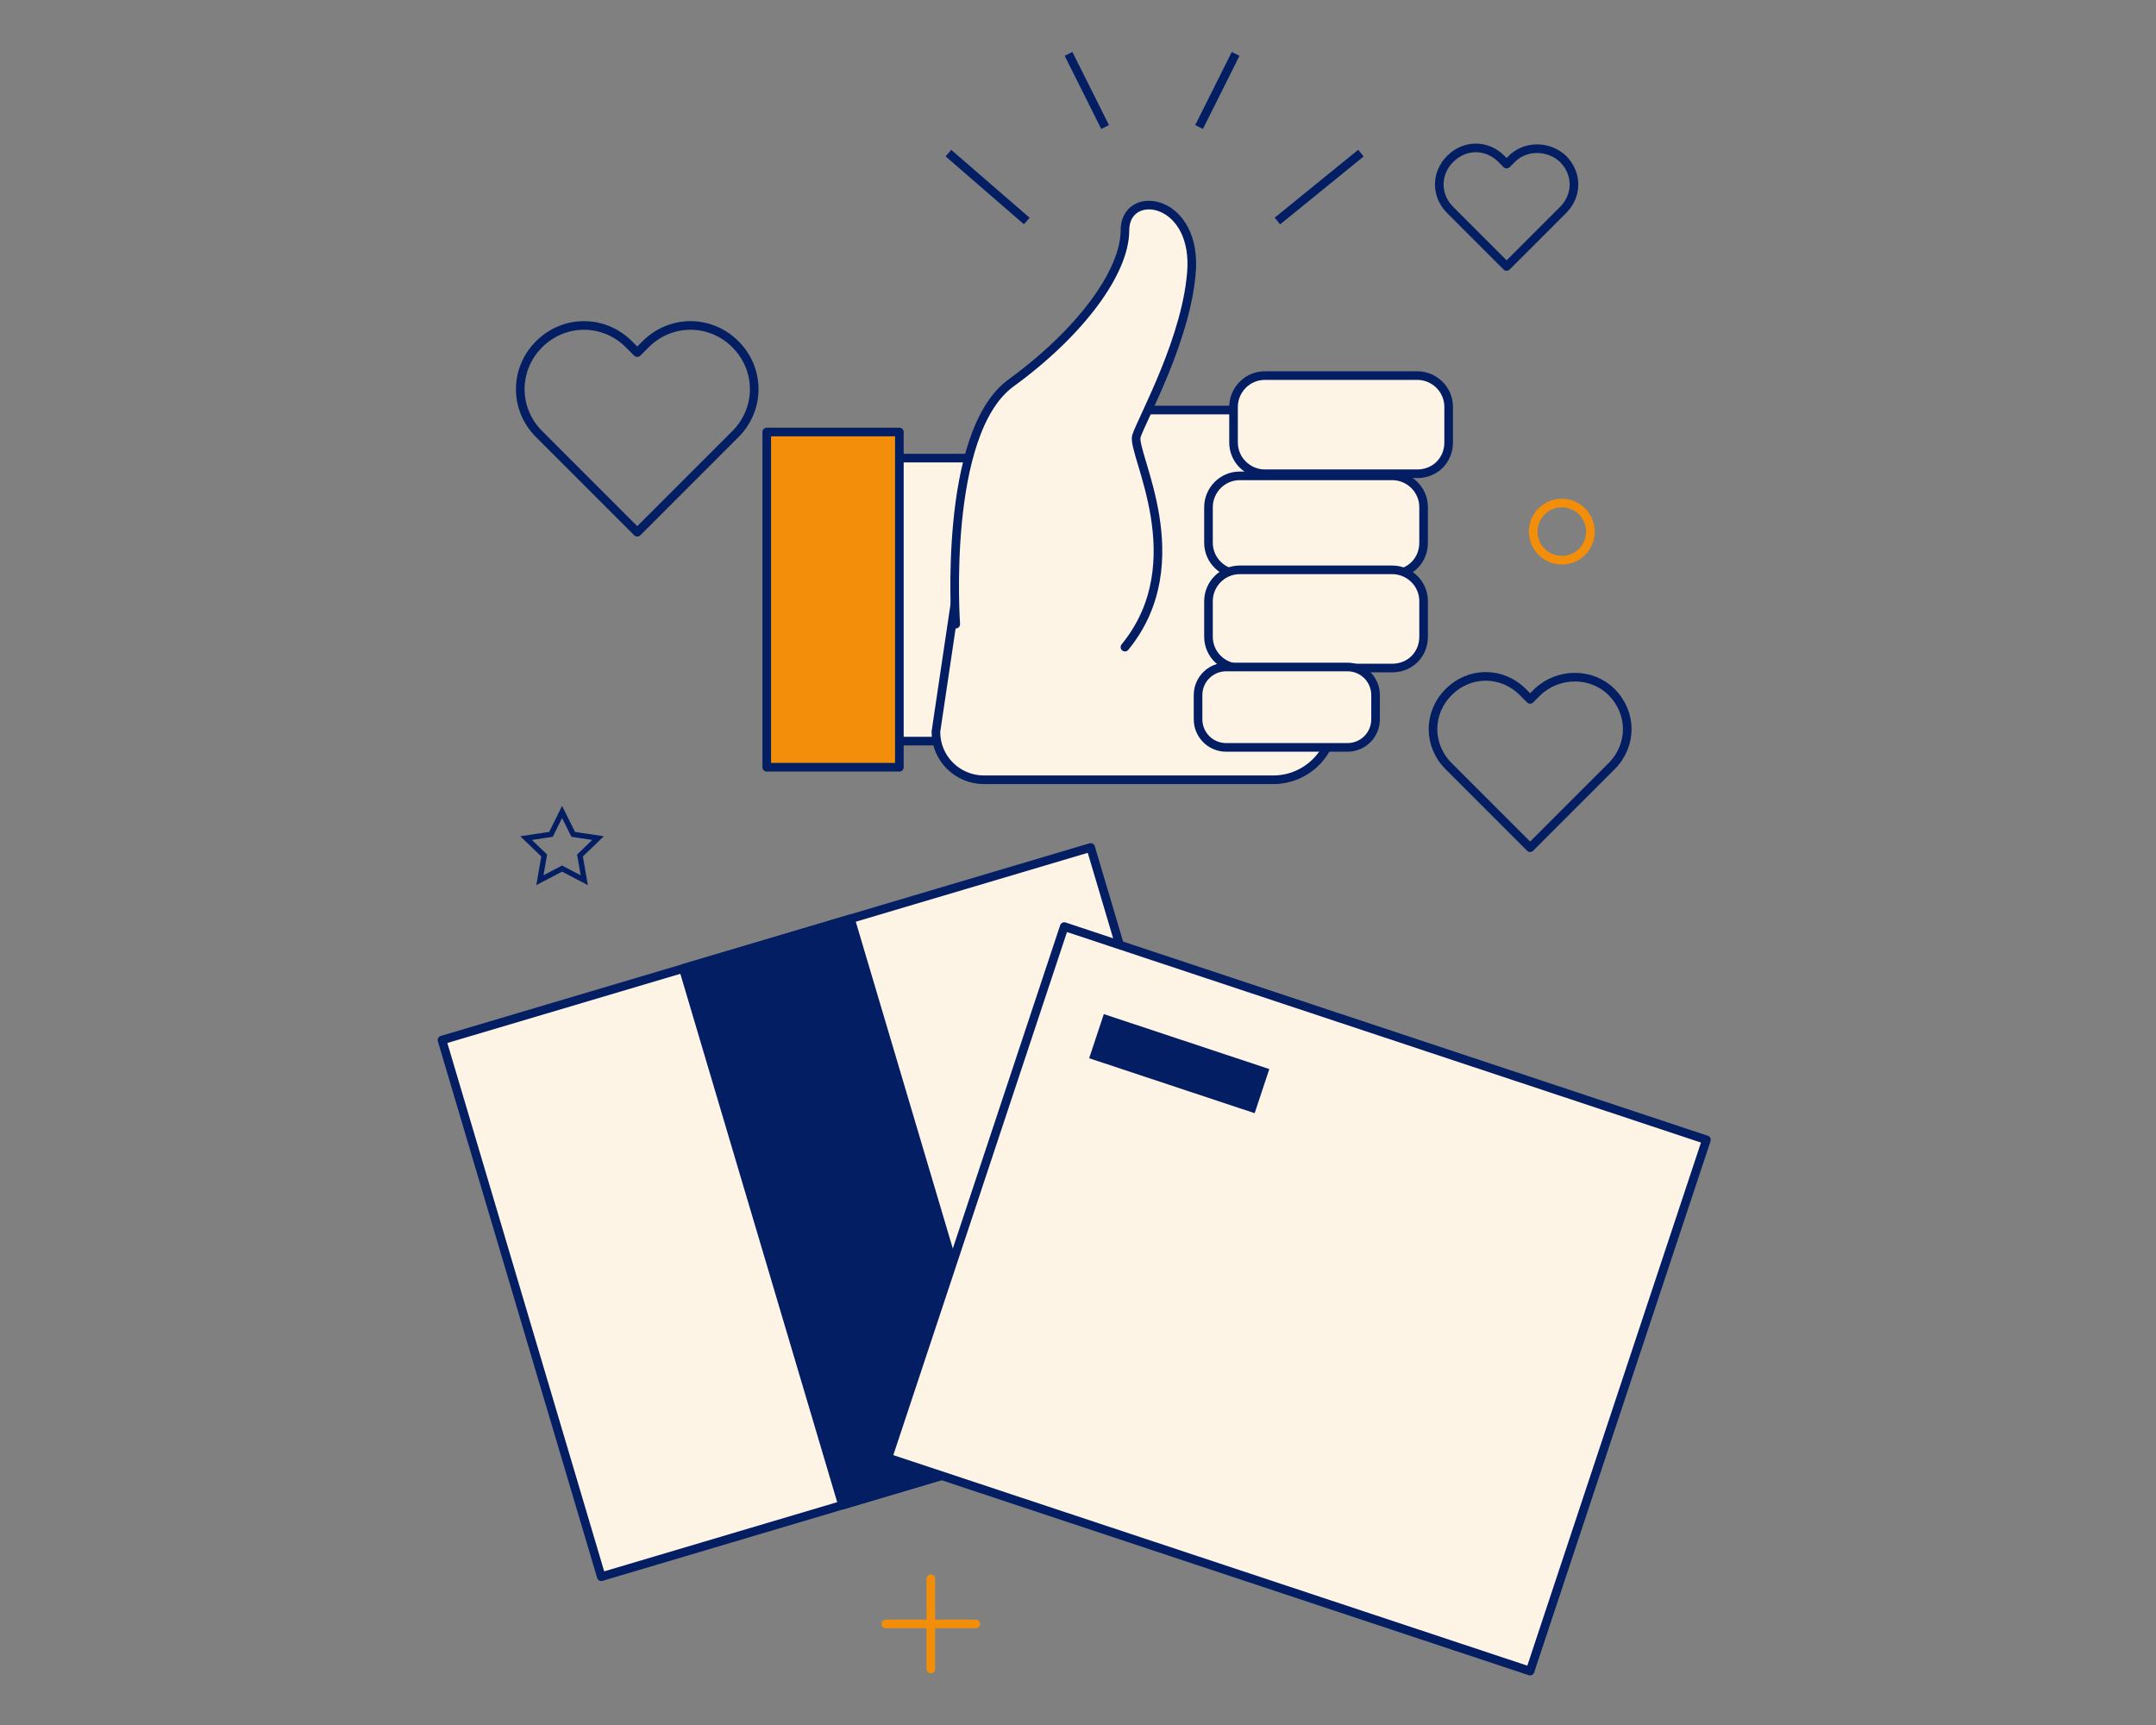
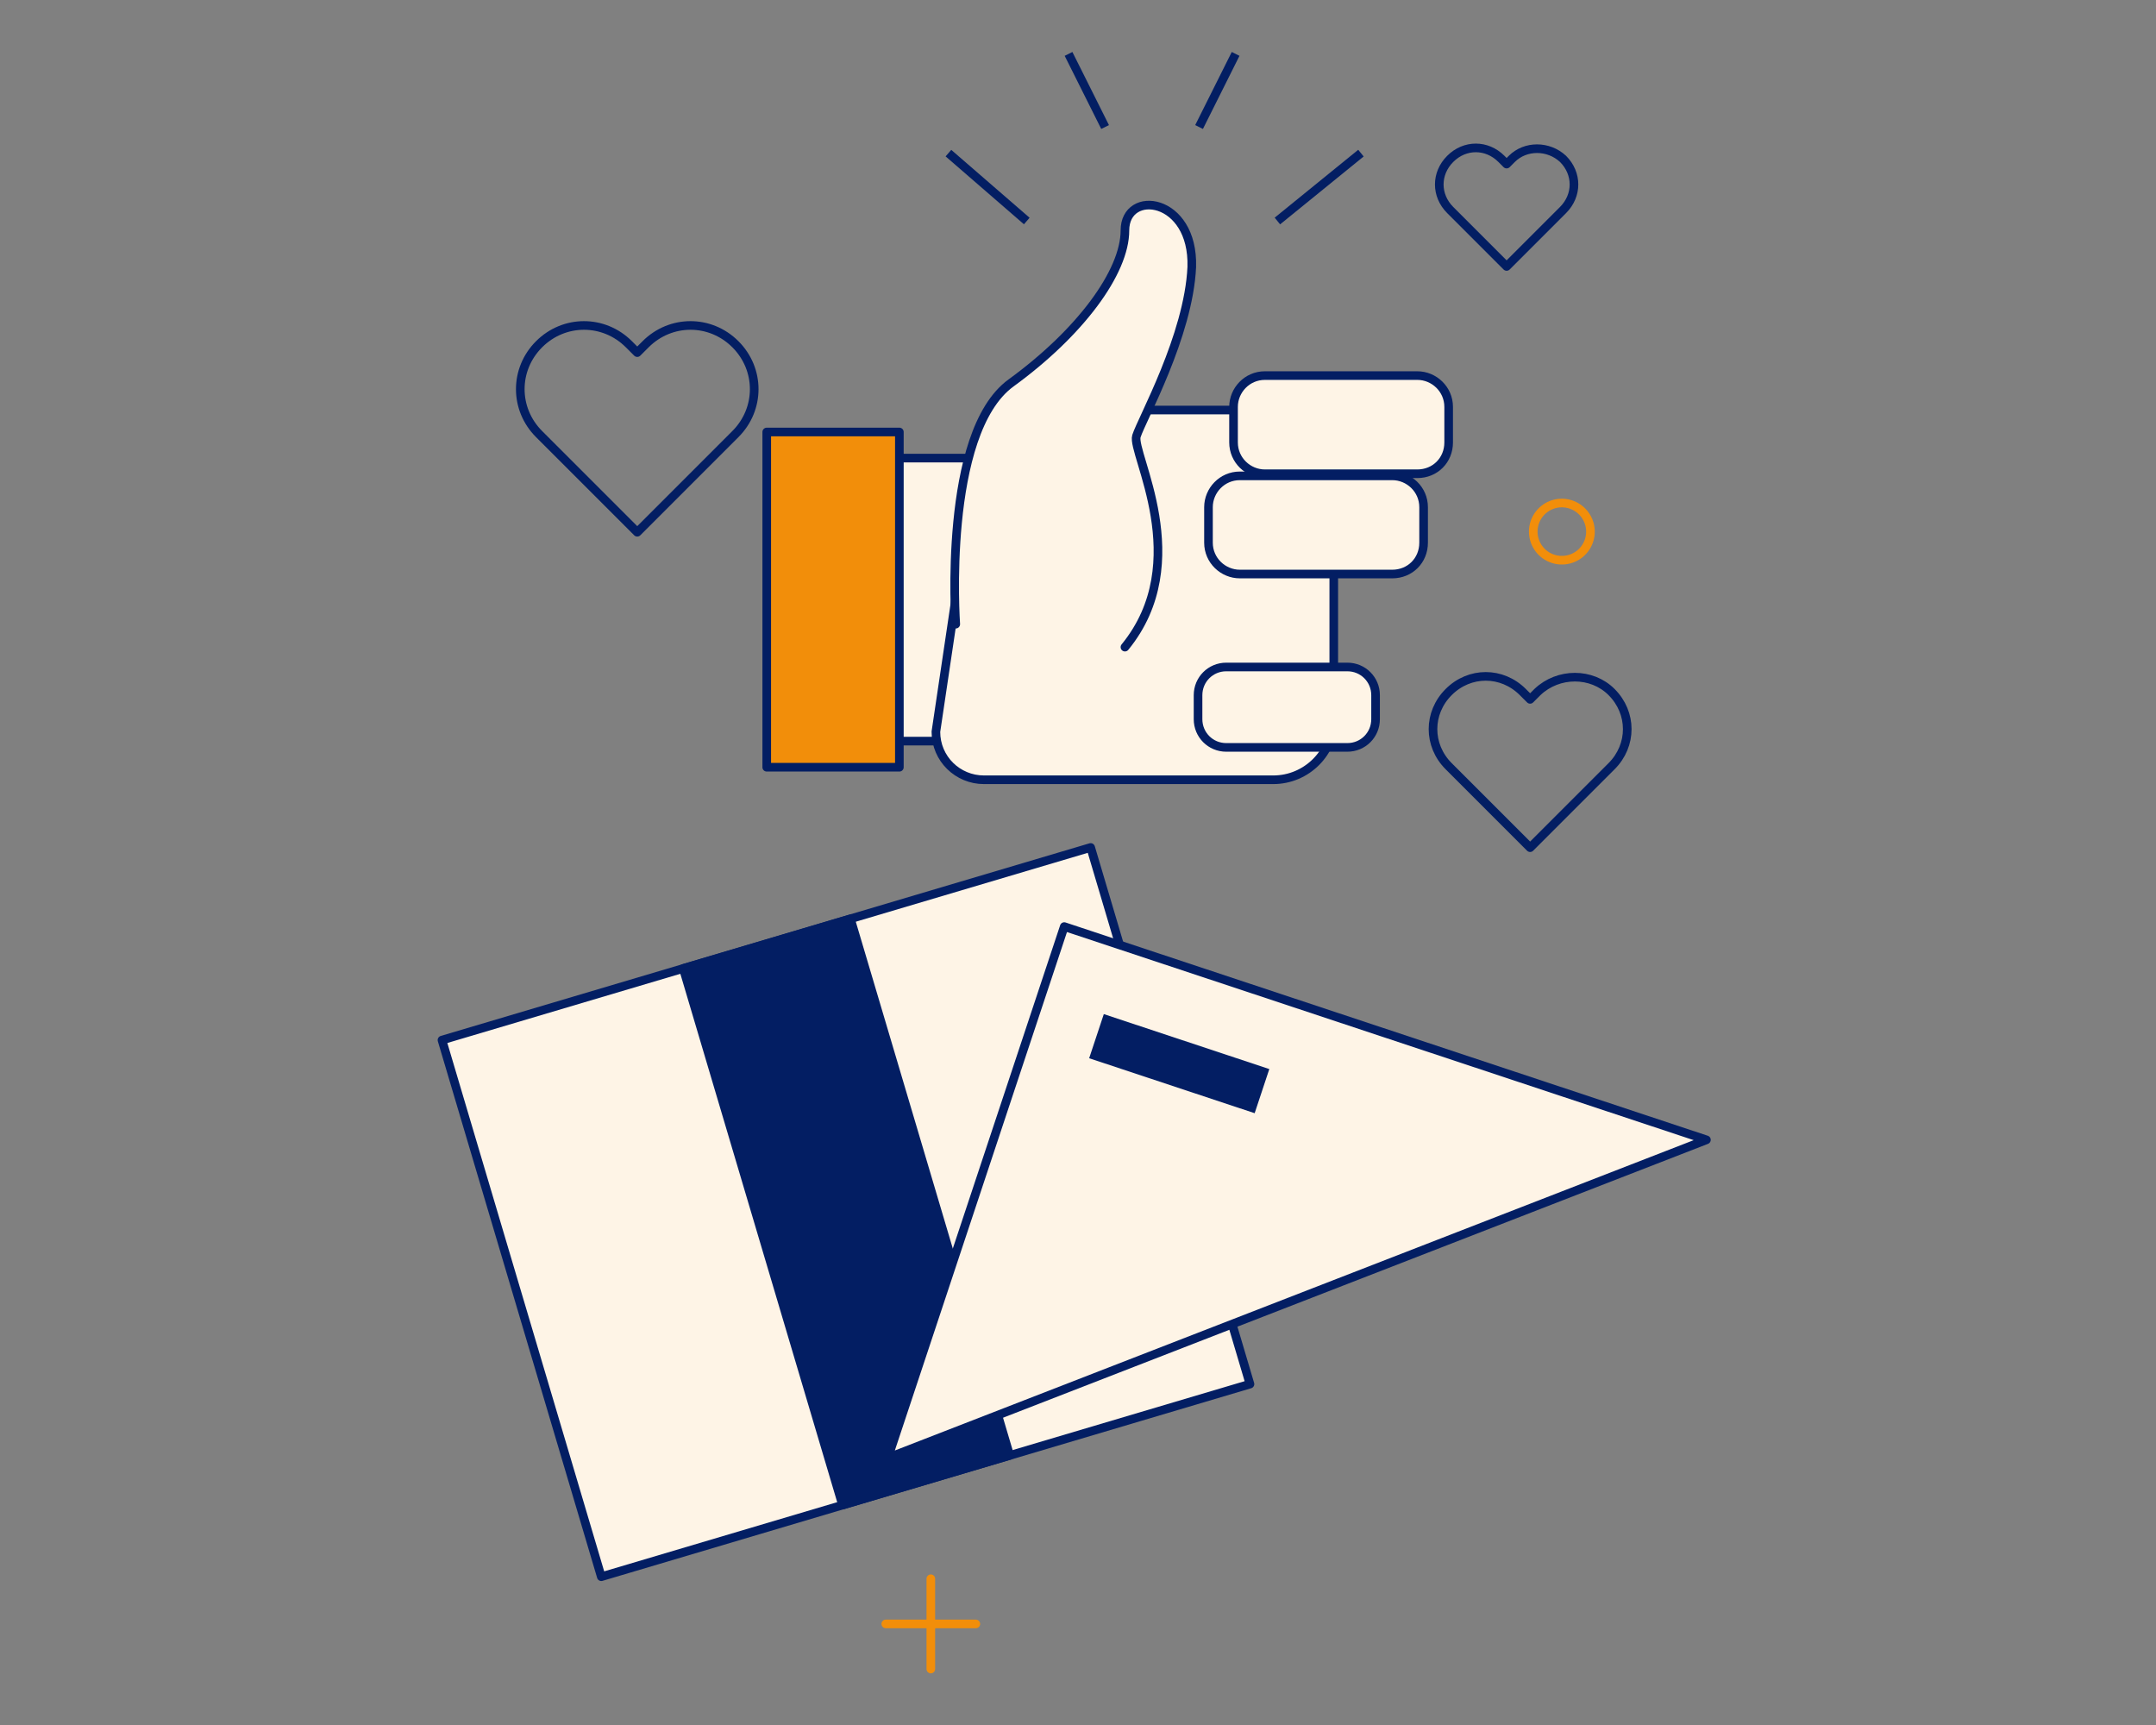
<svg xmlns="http://www.w3.org/2000/svg" width="200" height="160" viewBox="0 0 200 160" fill="none">
  <rect x="0" y="0" width="200" height="160" fill="#808080" stroke="none" />
  <path d="M90.597 42.49H81.394V68.743H90.597V42.49Z" fill="#FEF4E6" stroke="#031E63" stroke-width="0.8" stroke-miterlimit="10" stroke-linecap="round" stroke-linejoin="round" />
  <path d="M83.429 40.068H71.126V71.165H83.429V40.068Z" fill="#F28E0A" stroke="#031E63" stroke-width="0.8" stroke-miterlimit="10" stroke-linecap="round" stroke-linejoin="round" />
  <path d="M118.109 72.327H91.275C88.853 72.327 86.818 70.389 86.818 67.871L90.596 42.49C90.596 40.068 92.534 38.034 95.053 38.034H118.109C121.209 38.034 123.727 40.553 123.727 43.653V66.708C123.727 69.808 121.209 72.327 118.109 72.327Z" fill="#FEF4E6" stroke="#031E63" stroke-width="0.8" stroke-miterlimit="10" stroke-linecap="round" stroke-linejoin="round" />
  <path d="M88.66 57.893C88.66 57.893 87.401 40.165 93.794 35.515C100.188 30.865 104.354 25.247 104.354 21.372C104.354 17.497 110.747 18.272 110.554 24.762C110.263 31.156 105.904 38.906 105.419 40.456C104.935 42.006 110.844 52.081 104.354 60.024" fill="#FEF4E6" />
  <path d="M88.66 57.893C88.66 57.893 87.401 40.165 93.794 35.515C100.188 30.865 104.354 25.247 104.354 21.372C104.354 17.497 110.747 18.272 110.554 24.762C110.263 31.156 105.904 38.906 105.419 40.456C104.935 42.006 110.844 52.081 104.354 60.024" stroke="#031E63" stroke-width="0.8" stroke-miterlimit="10" stroke-linecap="round" stroke-linejoin="round" />
  <path d="M131.478 43.943H117.334C115.784 43.943 114.428 42.684 114.428 41.037V37.743C114.428 36.193 115.687 34.837 117.334 34.837H131.478C133.027 34.837 134.384 36.096 134.384 37.743V41.037C134.384 42.684 133.124 43.943 131.478 43.943Z" fill="#FEF4E6" stroke="#031E63" stroke-width="0.8" stroke-miterlimit="10" stroke-linecap="round" stroke-linejoin="round" />
  <path d="M129.154 53.243H115.011C113.461 53.243 112.104 51.984 112.104 50.337V47.043C112.104 45.493 113.364 44.137 115.011 44.137H129.154C130.704 44.137 132.06 45.396 132.06 47.043V50.337C132.06 51.984 130.801 53.243 129.154 53.243Z" fill="#FEF4E6" stroke="#031E63" stroke-width="0.8" stroke-miterlimit="10" stroke-linecap="round" stroke-linejoin="round" />
-   <path d="M129.154 61.962H115.011C113.461 61.962 112.104 60.702 112.104 59.055V55.762C112.104 54.212 113.364 52.855 115.011 52.855H129.154C130.704 52.855 132.06 54.115 132.06 55.762V59.055C132.06 60.702 130.801 61.962 129.154 61.962Z" fill="#FEF4E6" stroke="#031E63" stroke-width="0.8" stroke-miterlimit="10" stroke-linecap="round" stroke-linejoin="round" />
  <path d="M124.989 69.324H113.751C112.298 69.324 111.136 68.162 111.136 66.708V64.48C111.136 63.027 112.298 61.865 113.751 61.865H124.989C126.442 61.865 127.604 63.027 127.604 64.48V66.708C127.604 68.162 126.442 69.324 124.989 69.324Z" fill="#FEF4E6" stroke="#031E63" stroke-width="0.8" stroke-miterlimit="10" stroke-linecap="round" stroke-linejoin="round" />
  <path d="M144.992 14.736C146.348 16.092 146.348 18.126 144.992 19.483L144.508 19.967L139.761 24.714L135.014 19.967L134.53 19.483C133.174 18.126 133.174 16.092 134.53 14.736C135.886 13.38 137.92 13.38 139.277 14.736L139.761 15.22L140.245 14.736C141.505 13.476 143.636 13.476 144.992 14.736Z" stroke="#031E63" stroke-width="0.8" stroke-miterlimit="10" stroke-linecap="round" stroke-linejoin="round" />
  <path d="M68.22 31.931C70.545 34.256 70.545 37.937 68.22 40.262L67.445 41.037L59.114 49.368L50.782 41.037L50.007 40.262C47.682 37.937 47.682 34.256 50.007 31.931C52.332 29.606 56.014 29.606 58.339 31.931L59.114 32.706L59.889 31.931C62.214 29.606 65.895 29.606 68.22 31.931Z" stroke="#031E63" stroke-width="0.8" stroke-miterlimit="10" stroke-linecap="round" stroke-linejoin="round" />
  <path d="M149.497 64.19C151.435 66.127 151.435 69.13 149.497 71.068L148.819 71.746L141.941 78.624L135.063 71.746L134.385 71.068C132.447 69.13 132.447 66.127 134.385 64.19C136.322 62.252 139.325 62.252 141.263 64.19L141.941 64.868L142.619 64.19C144.556 62.349 147.656 62.349 149.497 64.19Z" stroke="#031E63" stroke-width="0.8" stroke-miterlimit="10" stroke-linecap="round" stroke-linejoin="round" />
  <path d="M101.175 78.606L41 96.471L55.778 146.246L115.953 128.38L101.175 78.606Z" fill="#FEF4E6" stroke="#031E63" stroke-width="0.8" stroke-miterlimit="10" stroke-linecap="round" stroke-linejoin="round" />
  <path d="M78.889 85.223L63.381 89.827L78.159 139.601L93.667 134.997L78.889 85.223Z" fill="#031E63" stroke="#031E63" stroke-width="0.8" stroke-miterlimit="10" stroke-linecap="round" stroke-linejoin="round" />
-   <path d="M158.296 105.724L98.724 85.944L82.362 135.22L141.935 155L158.296 105.724Z" fill="#FEF4E6" stroke="#031E63" stroke-width="0.8" stroke-miterlimit="10" stroke-linecap="round" stroke-linejoin="round" />
+   <path d="M158.296 105.724L98.724 85.944L82.362 135.22L158.296 105.724Z" fill="#FEF4E6" stroke="#031E63" stroke-width="0.8" stroke-miterlimit="10" stroke-linecap="round" stroke-linejoin="round" />
  <path d="M117.747 99.159L102.395 94.061L101.035 98.155L116.388 103.253L117.747 99.159Z" fill="#031E63" />
  <path d="M87.981 14.203L95.247 20.5M99.122 5L102.513 11.781M114.622 5L111.231 11.781M126.247 14.203L118.497 20.5" stroke="#031E63" stroke-width="0.8" />
  <path d="M90.523 150.624H82.169" stroke="#F28E0A" stroke-width="0.8" stroke-linecap="round" stroke-linejoin="round" />
  <path d="M86.347 154.808V146.435" stroke="#F28E0A" stroke-width="0.8" stroke-linecap="round" stroke-linejoin="round" />
-   <path d="M53.113 77.271L53.171 77.388L53.3 77.408L55.478 77.737L53.898 79.257L53.801 79.349L53.824 79.48L54.2 81.642L52.257 80.625L52.141 80.563L52.024 80.625L50.082 81.642L50.459 79.48L50.481 79.349L50.386 79.257L48.803 77.737L50.981 77.408L51.11 77.388L51.169 77.271L52.141 75.311L53.113 77.271Z" stroke="#031E63" stroke-width="0.5" />
  <path d="M147.529 49.08C147.574 49.602 147.463 50.127 147.21 50.587C146.957 51.047 146.574 51.421 146.108 51.663C145.643 51.905 145.116 52.003 144.594 51.946C144.073 51.888 143.58 51.678 143.178 51.34C142.776 51.003 142.484 50.554 142.337 50.05C142.191 49.546 142.197 49.01 142.354 48.51C142.512 48.009 142.815 47.567 143.224 47.239C143.634 46.91 144.131 46.711 144.654 46.665C145.355 46.606 146.051 46.827 146.589 47.279C147.128 47.732 147.466 48.379 147.529 49.08Z" stroke="#F28E0A" stroke-width="0.8" stroke-linecap="round" stroke-linejoin="round" />
</svg>